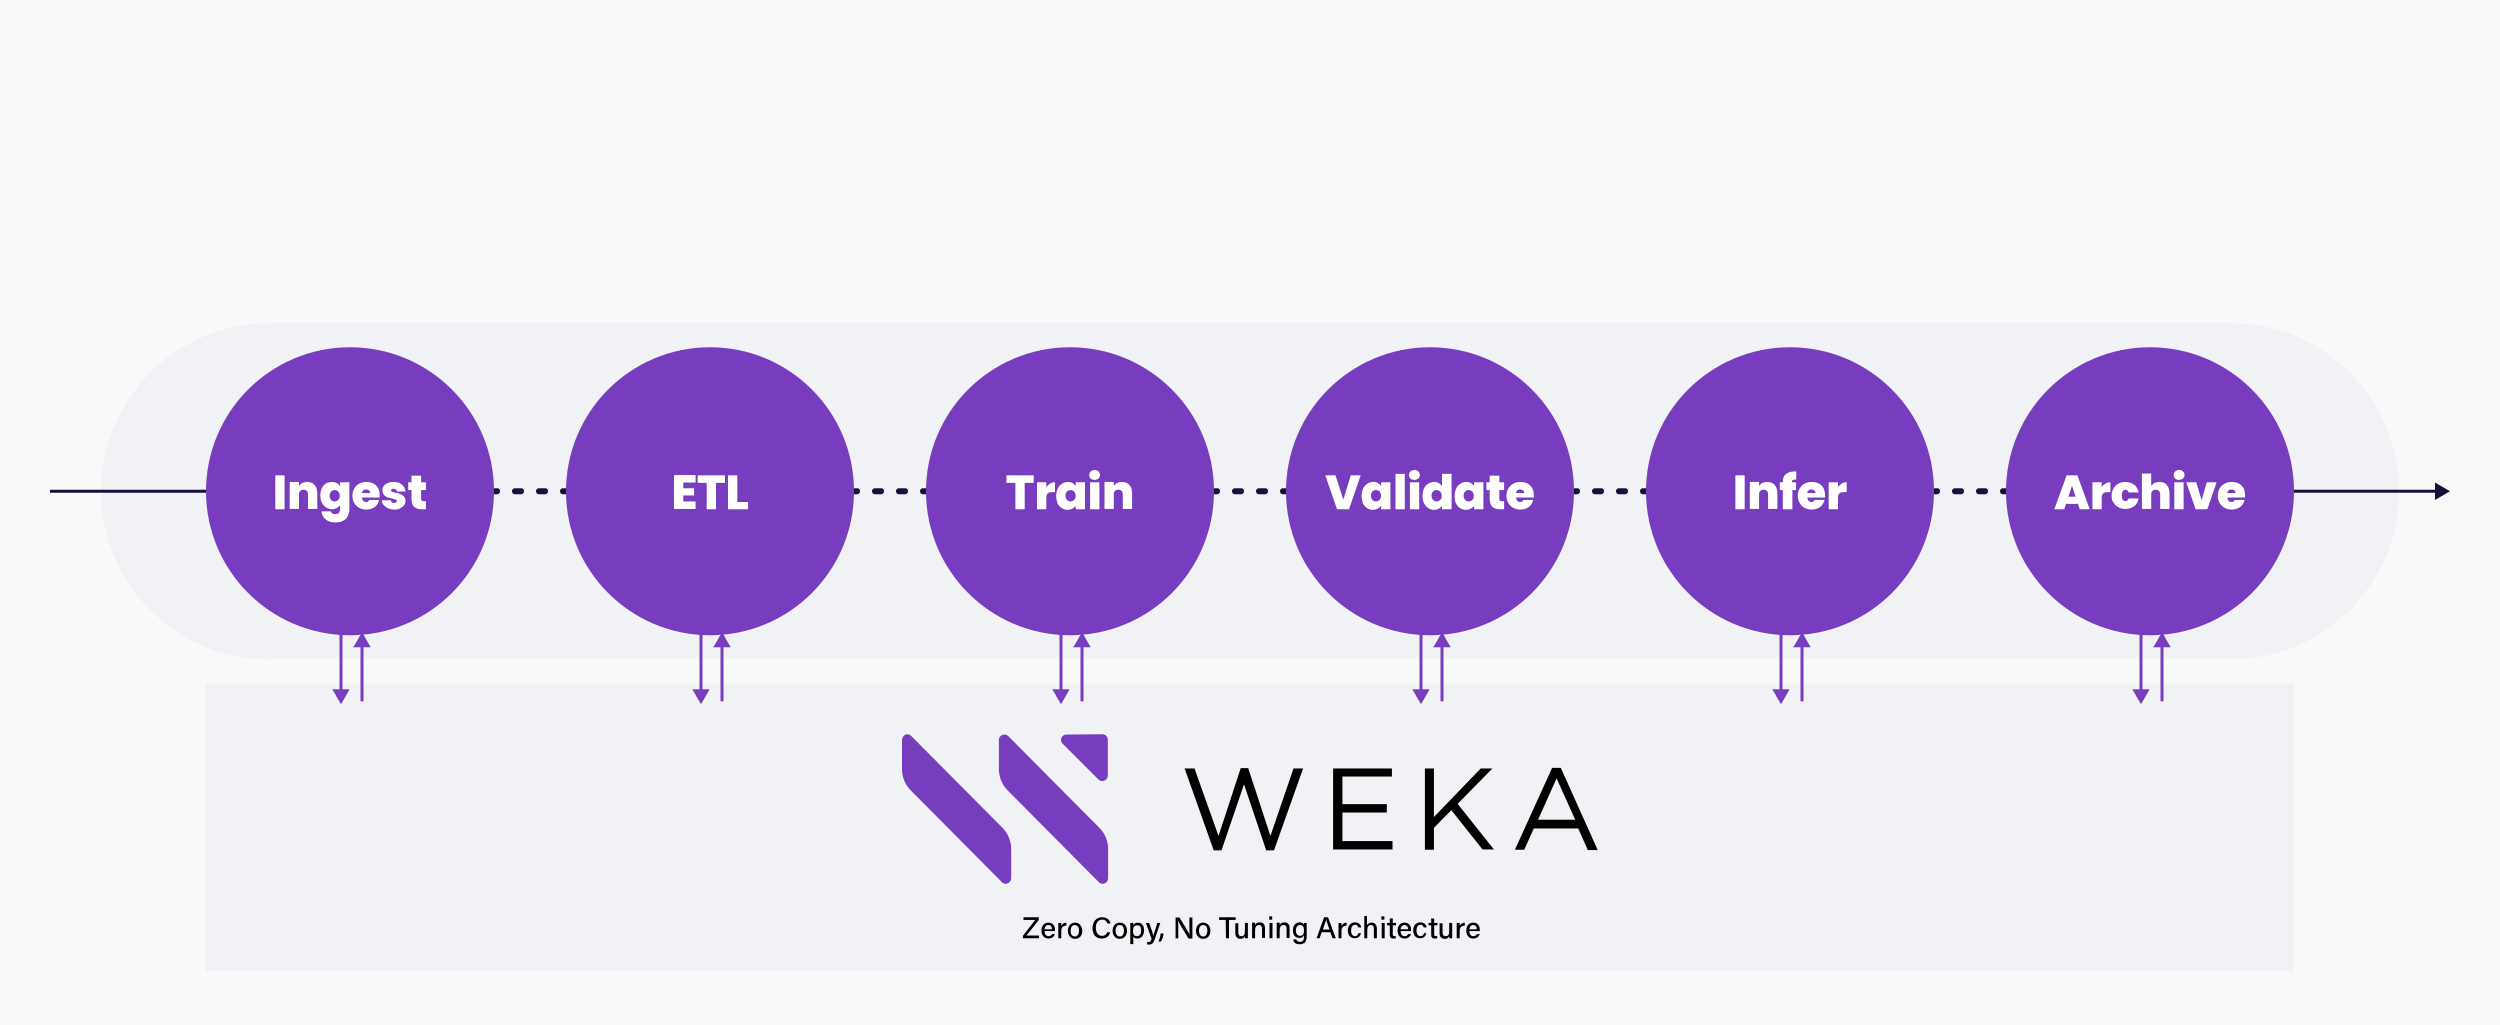
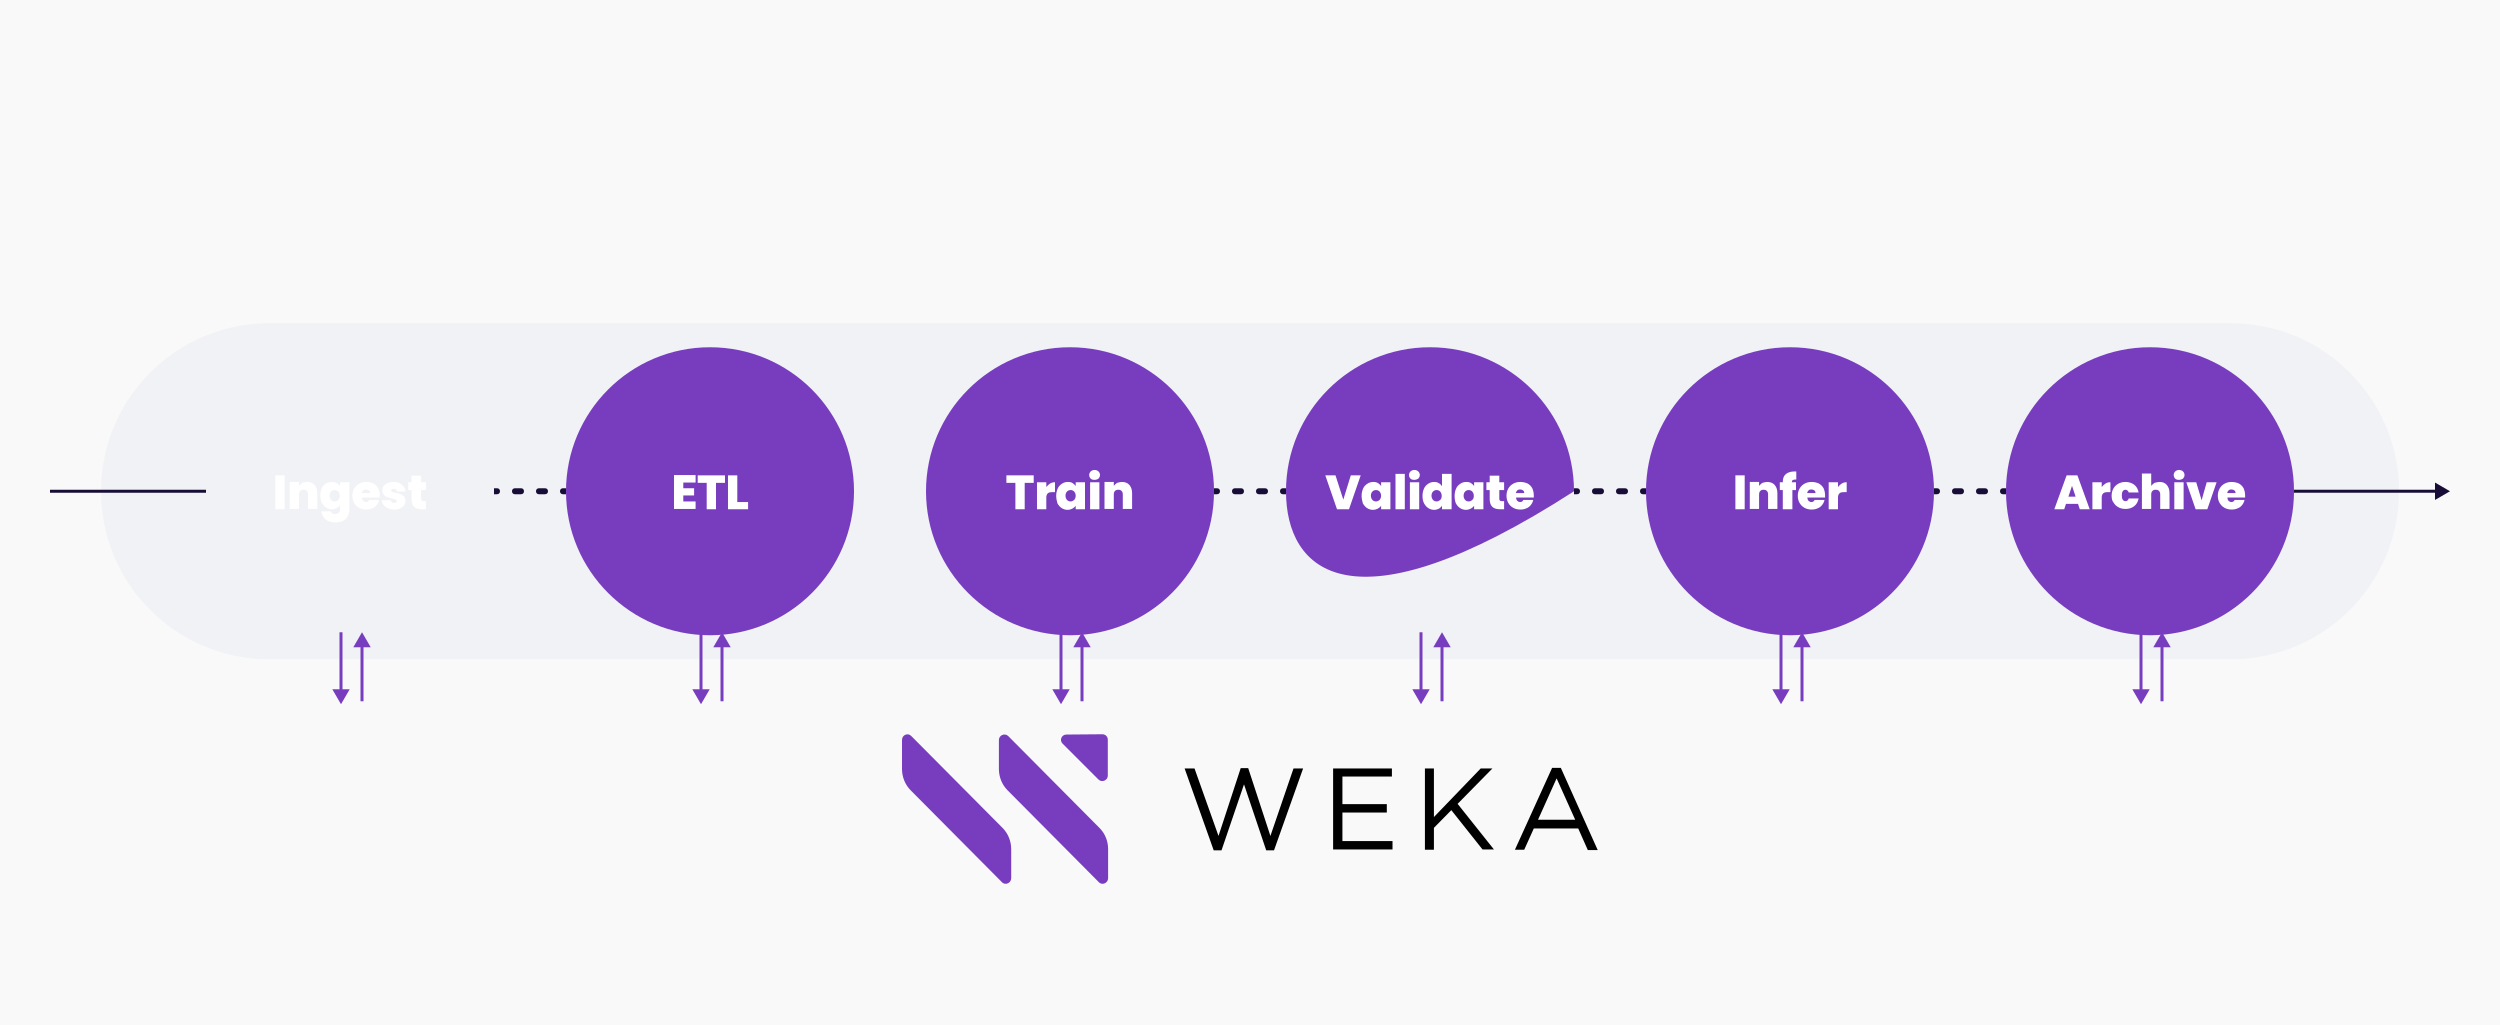
<svg xmlns="http://www.w3.org/2000/svg" width="2000" height="820" viewBox="0 0 2000 820" fill="none">
  <rect width="2000" height="820" fill="#F9F9FA" />
  <path d="M1784.8 527.4H215.205C141.045 527.4 80.805 467.16 80.805 393C80.805 318.84 141.045 258.6 215.205 258.6H1784.8C1858.96 258.6 1919.2 318.84 1919.2 393C1919.2 467.16 1858.96 527.4 1784.8 527.4Z" fill="#F0F2F5" />
  <path d="M164.8 391.8H40V394.2H164.8V391.8Z" fill="#180D36" />
  <path d="M397.595 394.2C398.315 394.2 398.795 393.72 398.795 393C398.795 392.28 398.315 391.8 397.595 391.8V394.2ZM411.995 391.8C411.275 391.8 410.795 392.28 410.795 393C410.795 393.72 411.275 394.2 411.995 394.2V391.8ZM416.795 394.2C417.515 394.2 417.995 393.72 417.995 393C417.995 392.28 417.515 391.8 416.795 391.8V394.2ZM431.195 391.8C430.475 391.8 429.995 392.28 429.995 393C429.995 393.72 430.475 394.2 431.195 394.2V391.8ZM435.995 394.2C436.715 394.2 437.195 393.72 437.195 393C437.195 392.28 436.715 391.8 435.995 391.8V394.2ZM450.395 391.8C449.675 391.8 449.195 392.28 449.195 393C449.195 393.72 449.675 394.2 450.395 394.2V391.8ZM395.195 394.2H397.595V391.8H395.195V394.2ZM411.995 394.2H416.795V391.8H411.995V394.2ZM431.195 394.2H435.995V391.8H431.195V394.2ZM450.395 394.2H452.795V391.8H450.395V394.2ZM397.595 395.4C399.035 395.4 399.995 394.44 399.995 393C399.995 391.56 399.035 390.6 397.595 390.6V395.4ZM411.995 390.6C410.555 390.6 409.595 391.56 409.595 393C409.595 394.44 410.555 395.4 411.995 395.4V390.6ZM416.795 395.4C418.235 395.4 419.195 394.44 419.195 393C419.195 391.56 418.235 390.6 416.795 390.6V395.4ZM431.195 390.6C429.755 390.6 428.795 391.56 428.795 393C428.795 394.44 429.755 395.4 431.195 395.4V390.6ZM435.995 395.4C437.435 395.4 438.395 394.44 438.395 393C438.395 391.56 437.435 390.6 435.995 390.6V395.4ZM450.395 390.6C448.955 390.6 447.995 391.56 447.995 393C447.995 394.44 448.955 395.4 450.395 395.4V390.6ZM395.195 395.4H397.595V390.6H395.195V395.4ZM411.995 395.4H416.795V390.6H411.995V395.4ZM431.195 395.4H435.995V390.6H431.195V395.4ZM450.395 395.4H452.795V390.6H450.395V395.4Z" fill="#180D36" />
-   <path d="M685.595 394.2C686.315 394.2 686.795 393.72 686.795 393C686.795 392.28 686.315 391.8 685.595 391.8V394.2ZM699.995 391.8C699.275 391.8 698.795 392.28 698.795 393C698.795 393.72 699.275 394.2 699.995 394.2V391.8ZM704.795 394.2C705.515 394.2 705.995 393.72 705.995 393C705.995 392.28 705.515 391.8 704.795 391.8V394.2ZM719.195 391.8C718.475 391.8 717.995 392.28 717.995 393C717.995 393.72 718.475 394.2 719.195 394.2V391.8ZM723.995 394.2C724.715 394.2 725.195 393.72 725.195 393C725.195 392.28 724.715 391.8 723.995 391.8V394.2ZM738.395 391.8C737.675 391.8 737.195 392.28 737.195 393C737.195 393.72 737.675 394.2 738.395 394.2V391.8ZM683.195 394.2H685.595V391.8H683.195V394.2ZM699.995 394.2H704.795V391.8H699.995V394.2ZM719.195 394.2H723.995V391.8H719.195V394.2ZM738.395 394.2H740.795V391.8H738.395V394.2ZM685.595 395.4C687.035 395.4 687.995 394.44 687.995 393C687.995 391.56 687.035 390.6 685.595 390.6V395.4ZM699.995 390.6C698.555 390.6 697.595 391.56 697.595 393C697.595 394.44 698.555 395.4 699.995 395.4V390.6ZM704.795 395.4C706.235 395.4 707.195 394.44 707.195 393C707.195 391.56 706.235 390.6 704.795 390.6V395.4ZM719.195 390.6C717.755 390.6 716.795 391.56 716.795 393C716.795 394.44 717.755 395.4 719.195 395.4V390.6ZM723.995 395.4C725.435 395.4 726.395 394.44 726.395 393C726.395 391.56 725.435 390.6 723.995 390.6V395.4ZM738.395 390.6C736.955 390.6 735.995 391.56 735.995 393C735.995 394.44 736.955 395.4 738.395 395.4V390.6ZM683.195 395.4H685.595V390.6H683.195V395.4ZM699.995 395.4H704.795V390.6H699.995V395.4ZM719.195 395.4H723.995V390.6H719.195V395.4ZM738.395 395.4H740.795V390.6H738.395V395.4Z" fill="#180D36" />
  <path d="M973.595 394.2C974.315 394.2 974.795 393.72 974.795 393C974.795 392.28 974.315 391.8 973.595 391.8V394.2ZM987.995 391.8C987.275 391.8 986.795 392.28 986.795 393C986.795 393.72 987.275 394.2 987.995 394.2V391.8ZM992.795 394.2C993.515 394.2 993.995 393.72 993.995 393C993.995 392.28 993.515 391.8 992.795 391.8V394.2ZM1007.2 391.8C1006.48 391.8 1006 392.28 1006 393C1006 393.72 1006.48 394.2 1007.2 394.2V391.8ZM1012 394.2C1012.72 394.2 1013.2 393.72 1013.2 393C1013.2 392.28 1012.72 391.8 1012 391.8V394.2ZM1026.4 391.8C1025.68 391.8 1025.2 392.28 1025.2 393C1025.2 393.72 1025.68 394.2 1026.4 394.2V391.8ZM971.195 394.2H973.595V391.8H971.195V394.2ZM987.995 394.2H992.795V391.8H987.995V394.2ZM1007.2 394.2H1012V391.8H1007.2V394.2ZM1026.4 394.2H1028.8V391.8H1026.4V394.2ZM973.595 395.4C975.035 395.4 975.995 394.44 975.995 393C975.995 391.56 975.035 390.6 973.595 390.6V395.4ZM987.995 390.6C986.555 390.6 985.595 391.56 985.595 393C985.595 394.44 986.555 395.4 987.995 395.4V390.6ZM992.795 395.4C994.235 395.4 995.195 394.44 995.195 393C995.195 391.56 994.235 390.6 992.795 390.6V395.4ZM1007.2 390.6C1005.76 390.6 1004.8 391.56 1004.8 393C1004.8 394.44 1005.76 395.4 1007.2 395.4V390.6ZM1012 395.4C1013.44 395.4 1014.4 394.44 1014.4 393C1014.4 391.56 1013.44 390.6 1012 390.6V395.4ZM1026.4 390.6C1024.96 390.6 1024 391.56 1024 393C1024 394.44 1024.96 395.4 1026.4 395.4V390.6ZM971.195 395.4H973.595V390.6H971.195V395.4ZM987.995 395.4H992.795V390.6H987.995V395.4ZM1007.2 395.4H1012V390.6H1007.2V395.4ZM1026.4 395.4H1028.8V390.6H1026.4V395.4Z" fill="#180D36" />
  <path d="M1261.6 394.2C1262.32 394.2 1262.8 393.72 1262.8 393C1262.8 392.28 1262.32 391.8 1261.6 391.8V394.2ZM1276 391.8C1275.28 391.8 1274.8 392.28 1274.8 393C1274.8 393.72 1275.28 394.2 1276 394.2V391.8ZM1280.8 394.2C1281.52 394.2 1282 393.72 1282 393C1282 392.28 1281.52 391.8 1280.8 391.8V394.2ZM1295.2 391.8C1294.48 391.8 1294 392.28 1294 393C1294 393.72 1294.48 394.2 1295.2 394.2V391.8ZM1300 394.2C1300.72 394.2 1301.2 393.72 1301.2 393C1301.2 392.28 1300.72 391.8 1300 391.8V394.2ZM1314.4 391.8C1313.68 391.8 1313.2 392.28 1313.2 393C1313.2 393.72 1313.68 394.2 1314.4 394.2V391.8ZM1259.2 394.2H1261.6V391.8H1259.2V394.2ZM1276 394.2H1280.8V391.8H1276V394.2ZM1295.2 394.2H1300V391.8H1295.2V394.2ZM1314.4 394.2H1316.8V391.8H1314.4V394.2ZM1261.6 395.4C1263.04 395.4 1264 394.44 1264 393C1264 391.56 1263.04 390.6 1261.6 390.6V395.4ZM1276 390.6C1274.56 390.6 1273.6 391.56 1273.6 393C1273.6 394.44 1274.56 395.4 1276 395.4V390.6ZM1280.8 395.4C1282.24 395.4 1283.2 394.44 1283.2 393C1283.2 391.56 1282.24 390.6 1280.8 390.6V395.4ZM1295.2 390.6C1293.76 390.6 1292.8 391.56 1292.8 393C1292.8 394.44 1293.76 395.4 1295.2 395.4V390.6ZM1300 395.4C1301.44 395.4 1302.4 394.44 1302.4 393C1302.4 391.56 1301.44 390.6 1300 390.6V395.4ZM1314.4 390.6C1312.96 390.6 1312 391.56 1312 393C1312 394.44 1312.96 395.4 1314.4 395.4V390.6ZM1259.2 395.4H1261.6V390.6H1259.2V395.4ZM1276 395.4H1280.8V390.6H1276V395.4ZM1295.2 395.4H1300V390.6H1295.2V395.4ZM1314.4 395.4H1316.8V390.6H1314.4V395.4Z" fill="#180D36" />
  <path d="M1549.6 394.2C1550.32 394.2 1550.8 393.72 1550.8 393C1550.8 392.28 1550.32 391.8 1549.6 391.8V394.2ZM1564 391.8C1563.28 391.8 1562.8 392.28 1562.8 393C1562.8 393.72 1563.28 394.2 1564 394.2V391.8ZM1568.8 394.2C1569.52 394.2 1570 393.72 1570 393C1570 392.28 1569.52 391.8 1568.8 391.8V394.2ZM1583.2 391.8C1582.48 391.8 1582 392.28 1582 393C1582 393.72 1582.48 394.2 1583.2 394.2V391.8ZM1588 394.2C1588.72 394.2 1589.2 393.72 1589.2 393C1589.2 392.28 1588.72 391.8 1588 391.8V394.2ZM1602.4 391.8C1601.68 391.8 1601.2 392.28 1601.2 393C1601.2 393.72 1601.68 394.2 1602.4 394.2V391.8ZM1547.2 394.2H1549.6V391.8H1547.2V394.2ZM1564 394.2H1568.8V391.8H1564V394.2ZM1583.2 394.2H1588V391.8H1583.2V394.2ZM1602.4 394.2H1604.8V391.8H1602.4V394.2ZM1549.6 395.4C1551.04 395.4 1552 394.44 1552 393C1552 391.56 1551.04 390.6 1549.6 390.6V395.4ZM1564 390.6C1562.56 390.6 1561.6 391.56 1561.6 393C1561.6 394.44 1562.56 395.4 1564 395.4V390.6ZM1568.8 395.4C1570.24 395.4 1571.2 394.44 1571.2 393C1571.2 391.56 1570.24 390.6 1568.8 390.6V395.4ZM1583.2 390.6C1581.76 390.6 1580.8 391.56 1580.8 393C1580.8 394.44 1581.76 395.4 1583.2 395.4V390.6ZM1588 395.4C1589.44 395.4 1590.4 394.44 1590.4 393C1590.4 391.56 1589.44 390.6 1588 390.6V395.4ZM1602.4 390.6C1600.96 390.6 1600 391.56 1600 393C1600 394.44 1600.96 395.4 1602.4 395.4V390.6ZM1547.2 395.4H1549.6V390.6H1547.2V395.4ZM1564 395.4H1568.8V390.6H1564V395.4ZM1583.2 395.4H1588V390.6H1583.2V395.4ZM1602.4 395.4H1604.8V390.6H1602.4V395.4Z" fill="#180D36" />
  <path d="M1960 393L1948 386.04V399.96L1960 393ZM1835.2 394.2H1949.2V391.8H1835.2V394.2Z" fill="#180D36" />
-   <path d="M280.005 277.8C343.605 277.8 395.205 329.4 395.205 393C395.205 456.6 343.605 508.2 280.005 508.2C216.405 508.2 164.805 456.6 164.805 393C164.805 329.4 216.405 277.8 280.005 277.8Z" fill="#773DBE" />
  <path d="M227.682 380.28V407.4H220.242V380.28H227.682ZM245.682 385.56C248.082 385.56 250.242 386.28 251.682 387.96C253.122 389.64 253.842 391.8 253.842 394.68V407.16H246.402V395.64C246.402 394.44 246.162 393.48 245.442 392.76C244.722 392.04 244.002 391.8 242.802 391.8C241.602 391.8 240.882 392.04 240.162 392.76C239.442 393.48 239.202 394.44 239.202 395.64V407.16H231.762V385.56H239.202V388.68C239.922 387.72 240.882 387 241.842 386.28C243.042 386.04 244.242 385.56 245.682 385.56ZM265.602 385.56C267.042 385.56 268.242 385.8 269.442 386.52C270.642 387 271.362 387.96 272.082 388.92V385.8H279.522V407.16C279.522 409.08 279.042 411 278.322 412.68C277.602 414.36 276.402 415.56 274.722 416.52C273.042 417.48 271.122 417.96 268.482 417.96C265.122 417.96 262.482 417.24 260.562 415.56C258.642 413.88 257.442 411.96 257.202 409.08H264.642C264.882 409.8 265.122 410.28 265.842 410.76C266.562 411.24 267.282 411.24 268.242 411.24C270.882 411.24 272.082 409.8 272.082 406.92V404.04C271.602 405 270.642 405.72 269.442 406.44C268.482 406.92 267.042 407.4 265.602 407.4C263.922 407.4 262.242 406.92 260.802 405.96C259.362 405 258.402 403.8 257.442 402.12C256.722 400.44 256.242 398.52 256.242 396.36C256.242 394.2 256.722 392.28 257.442 390.6C258.162 388.92 259.362 387.72 260.802 386.76C262.242 386.04 263.682 385.56 265.602 385.56ZM271.842 396.6C271.842 395.16 271.362 394.2 270.642 393.24C269.922 392.52 268.962 392.04 267.762 392.04C266.562 392.04 265.602 392.52 264.882 393.24C264.162 393.96 263.682 395.16 263.682 396.6C263.682 398.04 264.162 399 264.882 399.96C265.602 400.68 266.562 401.16 267.762 401.16C268.962 401.16 269.682 400.68 270.642 399.96C271.362 399 271.842 398.04 271.842 396.6ZM303.762 396.36C303.762 396.84 303.762 397.56 303.762 398.04H289.602C289.602 399.24 290.082 400.2 290.562 400.68C291.042 401.16 292.002 401.64 292.722 401.64C293.922 401.64 294.882 401.16 295.362 399.96H303.282C303.042 401.4 302.322 402.84 301.362 404.04C300.402 405.24 299.202 406.2 297.762 406.68C296.322 407.4 294.642 407.64 292.962 407.64C290.802 407.64 288.882 407.16 287.202 406.2C285.522 405.24 284.322 404.04 283.362 402.36C282.402 400.68 281.922 398.76 281.922 396.6C281.922 394.44 282.402 392.52 283.362 390.84C284.322 389.16 285.522 387.96 287.202 387C288.882 386.04 290.802 385.56 292.962 385.56C295.122 385.56 297.042 386.04 298.722 386.76C300.402 387.72 301.602 388.92 302.562 390.6C303.282 392.28 303.762 394.2 303.762 396.36ZM296.082 394.44C296.082 393.48 295.842 392.76 295.122 392.28C294.402 391.8 293.682 391.56 292.722 391.56C291.762 391.56 291.042 391.8 290.562 392.28C290.082 392.76 289.602 393.48 289.362 394.44H296.082ZM315.762 407.64C313.842 407.64 312.162 407.4 310.482 406.68C309.042 405.96 307.842 405 306.882 404.04C305.922 402.84 305.442 401.64 305.442 400.2H312.642C312.642 400.92 313.122 401.4 313.602 401.88C314.082 402.36 314.802 402.36 315.522 402.36C316.242 402.36 316.722 402.12 316.962 401.88C317.202 401.64 317.442 401.4 317.442 400.92C317.442 400.44 317.202 399.96 316.482 399.72C316.002 399.48 314.802 399.24 313.602 398.76C312.162 398.52 310.722 398.04 309.762 397.8C308.802 397.32 307.842 396.84 307.122 395.88C306.402 394.92 305.922 393.72 305.922 392.28C305.922 391.08 306.162 389.88 306.882 388.92C307.602 387.96 308.562 387 310.002 386.52C311.442 385.8 312.882 385.56 314.802 385.56C317.682 385.56 319.842 386.28 321.522 387.72C323.202 389.16 324.162 390.84 324.402 393.24H317.682C317.442 392.52 317.202 392.04 316.722 391.56C316.242 391.08 315.522 391.08 314.802 391.08C314.082 391.08 313.602 391.08 313.362 391.32C313.122 391.56 312.882 391.8 312.882 392.28C312.882 392.76 313.122 393.24 313.842 393.48C314.322 393.72 315.282 393.96 316.722 394.2C318.402 394.44 319.602 394.92 320.562 395.4C321.522 395.88 322.482 396.36 323.202 397.32C323.922 398.28 324.402 399.48 324.402 400.92C324.402 402.12 323.922 403.32 323.202 404.28C322.482 405.24 321.522 405.96 320.082 406.68C319.122 407.4 317.442 407.64 315.762 407.64ZM340.722 400.92V407.4H337.362C331.842 407.4 329.202 404.76 329.202 399.24V392.04H326.562V385.8H329.202V380.52H336.882V385.8H340.722V392.04H336.882V399.24C336.882 399.72 337.122 400.2 337.362 400.44C337.602 400.68 338.082 400.92 338.802 400.92H340.722Z" fill="white" />
  <path d="M568.005 277.8C631.605 277.8 683.205 329.4 683.205 393C683.205 456.6 631.605 508.2 568.005 508.2C504.405 508.2 452.805 456.6 452.805 393C452.805 329.4 504.405 277.8 568.005 277.8Z" fill="#773DBE" />
  <path d="M546.635 386.28V390.6H555.275V396.36H546.635V401.16H556.475V407.16H539.195V380.04H556.475V386.04H546.635V386.28ZM579.995 380.28V386.28H572.795V407.4H565.355V386.28H558.155V380.28H579.995ZM590.075 401.64H598.475V407.4H582.395V380.28H589.835V401.64H590.075Z" fill="white" />
  <path d="M856.005 277.8C919.605 277.8 971.205 329.4 971.205 393C971.205 456.6 919.605 508.2 856.005 508.2C792.405 508.2 740.805 456.6 740.805 393C740.805 329.4 792.405 277.8 856.005 277.8Z" fill="#773DBE" />
  <path d="M826.957 380.28V386.28H819.757V407.4H812.317V386.28H805.117V380.28H826.957ZM837.037 389.64C837.997 388.44 838.957 387.48 840.157 386.76C841.357 386.04 842.557 385.8 843.997 385.8V393.72H841.837C840.157 393.72 838.957 393.96 838.237 394.68C837.517 395.4 837.037 396.36 837.037 398.04V407.4H829.597V385.8H837.037V389.64ZM844.957 396.6C844.957 394.44 845.437 392.52 846.157 390.84C846.877 389.16 848.077 387.96 849.517 387C850.957 386.04 852.397 385.56 854.317 385.56C855.757 385.56 857.197 385.8 858.157 386.52C859.117 387.24 860.077 387.96 860.557 388.92V385.8H867.997V407.4H860.557V404.52C860.077 405.48 859.117 406.2 857.917 406.92C856.957 407.4 855.517 407.88 854.077 407.88C852.397 407.88 850.717 407.4 849.277 406.44C847.837 405.48 846.877 404.28 845.917 402.6C845.437 400.68 844.957 398.76 844.957 396.6ZM860.557 396.6C860.557 395.16 860.077 394.2 859.357 393.24C858.637 392.52 857.677 392.04 856.477 392.04C855.277 392.04 854.317 392.52 853.597 393.24C852.877 393.96 852.397 395.16 852.397 396.6C852.397 398.04 852.877 399 853.597 399.96C854.317 400.68 855.277 401.16 856.477 401.16C857.677 401.16 858.397 400.68 859.357 399.96C860.077 399 860.557 398.04 860.557 396.6ZM875.677 383.88C874.237 383.88 873.277 383.64 872.557 382.92C871.837 382.2 871.357 381.24 871.357 380.04C871.357 378.84 871.837 377.88 872.557 377.16C873.277 376.44 874.477 375.96 875.677 375.96C876.877 375.96 878.077 376.44 878.797 377.16C879.517 377.88 879.997 378.84 879.997 380.04C879.997 381.24 879.517 381.96 878.797 382.92C878.077 383.4 877.117 383.88 875.677 383.88ZM879.517 385.8V407.4H872.077V385.8H879.517ZM897.517 385.56C899.917 385.56 902.077 386.28 903.517 387.96C904.957 389.64 905.677 391.8 905.677 394.68V407.16H898.237V395.64C898.237 394.44 897.997 393.48 897.277 392.76C896.557 392.04 895.837 391.8 894.637 391.8C893.437 391.8 892.717 392.04 891.997 392.76C891.277 393.48 891.037 394.44 891.037 395.64V407.16H883.597V385.56H891.037V388.68C891.757 387.72 892.717 387 893.677 386.28C894.637 386.04 896.077 385.56 897.517 385.56Z" fill="white" />
-   <path d="M1144 277.8C1207.6 277.8 1259.2 329.4 1259.2 393C1259.2 456.6 1207.6 508.2 1144 508.2C1080.4 508.2 1028.8 456.6 1028.8 393C1028.8 329.4 1080.4 277.8 1144 277.8Z" fill="#773DBE" />
+   <path d="M1144 277.8C1207.6 277.8 1259.2 329.4 1259.2 393C1080.4 508.2 1028.8 456.6 1028.8 393C1028.8 329.4 1080.4 277.8 1144 277.8Z" fill="#773DBE" />
  <path d="M1088.56 380.28L1079.2 407.4H1069.6L1060.24 380.28H1068.4L1074.64 399.72L1080.64 380.28H1088.56ZM1089.28 396.6C1089.28 394.44 1089.76 392.52 1090.48 390.84C1091.2 389.16 1092.4 387.96 1093.84 387C1095.28 386.04 1096.72 385.56 1098.64 385.56C1100.08 385.56 1101.52 385.8 1102.48 386.52C1103.44 387.24 1104.4 387.96 1104.88 388.92V385.8H1112.32V407.4H1104.88V404.52C1104.4 405.48 1103.44 406.2 1102.24 406.92C1101.28 407.4 1099.84 407.88 1098.4 407.88C1096.72 407.88 1095.04 407.4 1093.6 406.44C1092.16 405.48 1091.2 404.28 1090.24 402.6C1089.76 400.68 1089.28 398.76 1089.28 396.6ZM1104.88 396.6C1104.88 395.16 1104.4 394.2 1103.68 393.24C1102.96 392.52 1102 392.04 1100.8 392.04C1099.6 392.04 1098.64 392.52 1097.92 393.24C1097.2 393.96 1096.72 395.16 1096.72 396.6C1096.72 398.04 1097.2 399 1097.92 399.96C1098.64 400.68 1099.6 401.16 1100.8 401.16C1102 401.16 1102.72 400.68 1103.68 399.96C1104.4 399 1104.88 398.04 1104.88 396.6ZM1123.84 379.08V407.4H1116.4V379.08H1123.84ZM1131.52 383.88C1130.08 383.88 1129.12 383.64 1128.4 382.92C1127.68 382.2 1127.2 381.24 1127.2 380.04C1127.2 378.84 1127.68 377.88 1128.4 377.16C1129.12 376.44 1130.32 375.96 1131.52 375.96C1132.72 375.96 1133.92 376.44 1134.64 377.16C1135.36 377.88 1135.84 378.84 1135.84 380.04C1135.84 381.24 1135.36 381.96 1134.64 382.92C1133.92 383.4 1132.72 383.88 1131.52 383.88ZM1135.36 385.8V407.4H1127.92V385.8H1135.36ZM1138 396.6C1138 394.44 1138.48 392.52 1139.2 390.84C1139.92 389.16 1141.12 387.96 1142.56 387C1144 386.04 1145.44 385.56 1147.36 385.56C1148.8 385.56 1150 385.8 1150.96 386.52C1152.16 387 1152.88 387.96 1153.6 388.92V379.08H1161.28V407.4H1153.6V404.52C1153.12 405.48 1152.16 406.2 1151.2 406.92C1150.24 407.4 1148.8 407.88 1147.36 407.88C1145.68 407.88 1144 407.4 1142.56 406.44C1141.12 405.48 1140.16 404.28 1139.2 402.6C1138.24 400.68 1138 398.76 1138 396.6ZM1153.36 396.6C1153.36 395.16 1152.88 394.2 1152.16 393.24C1151.44 392.52 1150.48 392.04 1149.28 392.04C1148.08 392.04 1147.12 392.52 1146.4 393.24C1145.68 393.96 1145.2 395.16 1145.2 396.6C1145.2 398.04 1145.68 399 1146.4 399.96C1147.12 400.68 1148.08 401.16 1149.28 401.16C1150.48 401.16 1151.2 400.68 1152.16 399.96C1153.12 399 1153.36 398.04 1153.36 396.6ZM1163.68 396.6C1163.68 394.44 1164.16 392.52 1164.88 390.84C1165.6 389.16 1166.8 387.96 1168.24 387C1169.68 386.04 1171.12 385.56 1173.04 385.56C1174.48 385.56 1175.92 385.8 1176.88 386.52C1177.84 387.24 1178.8 387.96 1179.28 388.92V385.8H1186.72V407.4H1179.28V404.52C1178.8 405.48 1177.84 406.2 1176.64 406.92C1175.68 407.4 1174.24 407.88 1172.8 407.88C1171.12 407.88 1169.44 407.4 1168 406.44C1166.56 405.48 1165.6 404.28 1164.64 402.6C1163.92 400.68 1163.68 398.76 1163.68 396.6ZM1179.04 396.6C1179.04 395.16 1178.56 394.2 1177.84 393.24C1177.12 392.52 1176.16 392.04 1174.96 392.04C1173.76 392.04 1172.8 392.52 1172.08 393.24C1171.36 393.96 1170.88 395.16 1170.88 396.6C1170.88 398.04 1171.36 399 1172.08 399.96C1172.8 400.68 1173.76 401.16 1174.96 401.16C1176.16 401.16 1176.88 400.68 1177.84 399.96C1178.8 399 1179.04 398.04 1179.04 396.6ZM1203.28 400.92V407.4H1199.92C1194.4 407.4 1191.76 404.76 1191.76 399.24V392.04H1189.12V385.8H1191.76V380.52H1199.44V385.8H1203.28V392.04H1199.44V399.24C1199.44 399.72 1199.68 400.2 1199.92 400.44C1200.16 400.68 1200.64 400.92 1201.36 400.92H1203.28ZM1227.04 396.36C1227.04 396.84 1227.04 397.56 1227.04 398.04H1212.88C1212.88 399.24 1213.36 400.2 1213.84 400.68C1214.32 401.16 1215.28 401.64 1216 401.64C1217.2 401.64 1218.16 401.16 1218.64 399.96H1226.56C1226.32 401.4 1225.6 402.84 1224.64 404.04C1223.68 405.24 1222.48 406.2 1221.04 406.68C1219.6 407.4 1217.92 407.64 1216.24 407.64C1214.08 407.64 1212.16 407.16 1210.48 406.2C1208.8 405.24 1207.6 404.04 1206.64 402.36C1205.68 400.68 1205.2 398.76 1205.2 396.6C1205.2 394.44 1205.68 392.52 1206.64 390.84C1207.6 389.16 1208.8 387.96 1210.48 387C1212.16 386.04 1214.08 385.56 1216.24 385.56C1218.4 385.56 1220.32 386.04 1222 386.76C1223.68 387.72 1224.88 388.92 1225.84 390.6C1226.56 392.28 1227.04 394.2 1227.04 396.36ZM1219.36 394.44C1219.36 393.48 1219.12 392.76 1218.4 392.28C1217.68 391.8 1216.96 391.56 1216 391.56C1215.04 391.56 1214.32 391.8 1213.84 392.28C1213.36 392.76 1212.88 393.48 1212.64 394.44H1219.36Z" fill="white" />
  <path d="M1432 277.8C1495.6 277.8 1547.2 329.4 1547.2 393C1547.2 456.6 1495.6 508.2 1432 508.2C1368.4 508.2 1316.8 456.6 1316.8 393C1316.8 329.4 1368.4 277.8 1432 277.8Z" fill="#773DBE" />
  <path d="M1395.75 380.28V407.4H1388.31V380.28H1395.75ZM1413.75 385.56C1416.15 385.56 1418.31 386.28 1419.75 387.96C1421.19 389.64 1421.91 391.8 1421.91 394.68V407.16H1414.47V395.64C1414.47 394.44 1414.23 393.48 1413.51 392.76C1412.79 392.04 1412.07 391.8 1410.87 391.8C1409.67 391.8 1408.95 392.04 1408.23 392.76C1407.51 393.48 1407.27 394.44 1407.27 395.64V407.16H1399.83V385.56H1407.27V388.68C1407.99 387.72 1408.95 387 1409.91 386.28C1411.11 386.04 1412.31 385.56 1413.75 385.56ZM1437.27 392.04H1433.91V407.4H1426.23V392.04H1423.83V385.8H1426.23V385.56C1426.23 382.68 1426.95 380.76 1428.63 379.32C1430.31 377.88 1432.71 377.16 1435.59 377.16C1436.31 377.16 1436.79 377.16 1437.03 377.16V383.64C1436.79 383.64 1436.55 383.64 1436.07 383.64C1435.35 383.64 1434.63 383.88 1434.15 384.12C1433.67 384.36 1433.43 385.08 1433.43 385.8H1436.79V392.04H1437.27ZM1460.07 396.36C1460.07 396.84 1460.07 397.56 1460.07 398.04H1445.91C1445.91 399.24 1446.39 400.2 1446.87 400.68C1447.35 401.16 1448.31 401.64 1449.03 401.64C1450.23 401.64 1451.19 401.16 1451.67 399.96H1459.59C1459.35 401.4 1458.63 402.84 1457.67 404.04C1456.71 405.24 1455.51 406.2 1454.07 406.68C1452.63 407.4 1450.95 407.64 1449.27 407.64C1447.11 407.64 1445.19 407.16 1443.51 406.2C1441.83 405.24 1440.63 404.04 1439.67 402.36C1438.71 400.68 1438.23 398.76 1438.23 396.6C1438.23 394.44 1438.71 392.52 1439.67 390.84C1440.63 389.16 1441.83 387.96 1443.51 387C1445.19 386.04 1447.11 385.56 1449.27 385.56C1451.43 385.56 1453.35 386.04 1455.03 386.76C1456.71 387.72 1457.91 388.92 1458.87 390.6C1459.59 392.28 1460.07 394.2 1460.07 396.36ZM1452.39 394.44C1452.39 393.48 1452.15 392.76 1451.43 392.28C1450.71 391.8 1449.99 391.56 1449.03 391.56C1448.07 391.56 1447.35 391.8 1446.87 392.28C1446.39 392.76 1445.91 393.48 1445.67 394.44H1452.39ZM1470.39 389.64C1471.35 388.44 1472.31 387.48 1473.51 386.76C1474.71 386.04 1475.91 385.8 1477.35 385.8V393.72H1475.19C1473.51 393.72 1472.31 393.96 1471.59 394.68C1470.87 395.4 1470.39 396.36 1470.39 398.04V407.4H1462.95V385.8H1470.39V389.64Z" fill="white" />
  <path d="M1720 277.8C1783.6 277.8 1835.2 329.4 1835.2 393C1835.2 456.6 1783.6 508.2 1720 508.2C1656.4 508.2 1604.8 456.6 1604.8 393C1604.8 329.4 1656.4 277.8 1720 277.8Z" fill="#773DBE" />
  <path d="M1662.41 403.08H1652.81L1651.37 407.4H1643.45L1653.29 380.28H1661.93L1671.77 407.4H1663.85L1662.41 403.08ZM1660.49 397.32L1657.61 388.68L1654.73 397.32H1660.49ZM1681.37 389.64C1682.33 388.44 1683.29 387.48 1684.49 386.76C1685.69 386.04 1686.89 385.8 1688.33 385.8V393.72H1686.17C1684.49 393.72 1683.29 393.96 1682.57 394.68C1681.85 395.4 1681.37 396.36 1681.37 398.04V407.4H1673.93V385.8H1681.37V389.64ZM1689.29 396.6C1689.29 394.44 1689.77 392.52 1690.73 390.84C1691.69 389.16 1692.89 387.96 1694.57 387C1696.25 386.04 1698.17 385.56 1700.33 385.56C1702.97 385.56 1705.37 386.28 1707.29 387.72C1709.21 389.16 1710.41 391.32 1710.89 393.96H1702.97C1702.49 392.52 1701.53 391.8 1700.33 391.8C1699.37 391.8 1698.65 392.28 1698.17 393C1697.69 393.72 1697.45 394.92 1697.45 396.36C1697.45 397.8 1697.69 399 1698.17 399.72C1698.65 400.44 1699.37 400.92 1700.33 400.92C1701.77 400.92 1702.49 400.2 1702.97 398.76H1710.89C1710.41 401.4 1709.21 403.56 1707.29 405C1705.37 406.44 1703.21 407.16 1700.33 407.16C1698.17 407.16 1696.25 406.68 1694.57 405.72C1692.89 404.76 1691.69 403.56 1690.73 401.88C1689.77 400.92 1689.29 398.76 1689.29 396.6ZM1727.69 385.56C1730.09 385.56 1732.01 386.28 1733.45 387.96C1734.89 389.64 1735.61 391.8 1735.61 394.68V407.16H1728.17V395.64C1728.17 394.44 1727.93 393.48 1727.21 392.76C1726.49 392.04 1725.77 391.8 1724.57 391.8C1723.37 391.8 1722.65 392.04 1721.93 392.76C1721.21 393.48 1720.97 394.44 1720.97 395.64V407.16H1713.53V378.84H1720.97V388.68C1721.69 387.72 1722.65 387 1723.61 386.28C1724.81 386.04 1726.25 385.56 1727.69 385.56ZM1743.29 383.88C1741.85 383.88 1740.89 383.64 1740.17 382.92C1739.45 382.2 1738.97 381.24 1738.97 380.04C1738.97 378.84 1739.45 377.88 1740.17 377.16C1740.89 376.44 1742.09 375.96 1743.29 375.96C1744.49 375.96 1745.69 376.44 1746.41 377.16C1747.13 377.88 1747.61 378.84 1747.61 380.04C1747.61 381.24 1747.13 381.96 1746.41 382.92C1745.69 383.4 1744.49 383.88 1743.29 383.88ZM1746.89 385.8V407.4H1739.45V385.8H1746.89ZM1761.29 400.2L1765.37 385.8H1773.29L1765.85 407.4H1756.49L1749.05 385.8H1756.97L1761.29 400.2ZM1796.09 396.36C1796.09 396.84 1796.09 397.56 1796.09 398.04H1781.93C1781.93 399.24 1782.41 400.2 1782.89 400.68C1783.37 401.16 1784.33 401.64 1785.05 401.64C1786.25 401.64 1787.21 401.16 1787.69 399.96H1795.61C1795.37 401.4 1794.65 402.84 1793.69 404.04C1792.73 405.24 1791.53 406.2 1790.09 406.68C1788.65 407.4 1786.97 407.64 1785.29 407.64C1783.13 407.64 1781.21 407.16 1779.53 406.2C1777.85 405.24 1776.65 404.04 1775.69 402.36C1774.73 400.68 1774.25 398.76 1774.25 396.6C1774.25 394.44 1774.73 392.52 1775.69 390.84C1776.65 389.16 1777.85 387.96 1779.53 387C1781.21 386.04 1783.13 385.56 1785.29 385.56C1787.45 385.56 1789.37 386.04 1791.05 386.76C1792.73 387.72 1793.93 388.92 1794.89 390.6C1795.61 392.28 1796.09 394.2 1796.09 396.36ZM1788.41 394.44C1788.41 393.48 1788.17 392.76 1787.45 392.28C1786.73 391.8 1786.01 391.56 1785.05 391.56C1784.09 391.56 1783.37 391.8 1782.89 392.28C1782.41 392.76 1781.93 393.48 1781.69 394.44H1788.41Z" fill="white" />
-   <path d="M1835.2 546.6H164.805V777H1835.2V546.6Z" fill="#F0F2F5" />
  <path fill-rule="evenodd" clip-rule="evenodd" d="M853.122 587.639L881.922 587.399C884.322 587.399 886.242 589.319 886.242 591.719V620.519C886.242 624.359 881.442 626.279 878.802 623.639L850.002 594.839C847.362 592.199 849.282 587.639 853.122 587.639ZM721.602 591.959V615.239C721.602 621.479 724.002 627.719 728.562 632.279L801.522 705.719C804.162 708.599 808.962 706.439 808.962 702.599V679.319C808.962 673.079 806.562 666.839 802.002 662.279L729.042 588.839C726.402 585.959 721.602 587.879 721.602 591.959ZM799.122 615.239V591.959C799.122 588.119 803.922 586.199 806.562 588.839L879.522 662.279C884.082 666.839 886.482 672.839 886.482 679.319V702.599C886.482 706.439 881.682 708.599 879.042 705.719L806.082 632.279C801.522 627.719 799.122 621.479 799.122 615.239Z" fill="#773DBE" />
  <path fill-rule="evenodd" clip-rule="evenodd" d="M1248.65 614.28H1241.69L1211.93 679.8H1219.37L1227.05 662.76H1262.57L1270.25 680.04H1278.17L1248.65 614.28ZM1245.29 622.68L1260.17 655.8H1230.41L1245.29 622.68ZM955.607 614.76H947.688L970.967 680.28H977.207L995.207 627.48L1012.97 680.28H1019.21L1042.49 614.76H1034.81L1016.33 668.76L998.567 614.52H992.567L974.807 668.76L955.607 614.76ZM1113.53 614.76H1066.49V679.56H1114.01V672.84H1073.93V650.04H1109.45V643.32H1073.93V621.24H1113.53V614.76ZM1139.93 614.76H1147.13V653.64L1184.57 614.76H1193.93L1166.09 643.08L1195.13 679.56H1186.01L1161.05 648.12L1147.13 662.28V679.8H1139.93V614.76Z" fill="black" />
-   <path d="M818.312 750.6H831.033L831.273 748.44H821.193L831.033 735.96V733.8H818.793V735.96H828.153L818.312 748.68V750.6ZM843.993 744.84C843.993 744.6 843.993 744.12 843.993 743.88C843.993 741.24 842.793 738.12 838.713 738.12C834.873 738.12 833.193 741 833.193 744.6C833.193 747.72 834.873 750.84 838.713 750.84C842.073 750.84 843.513 748.68 843.993 747.24H841.593C841.353 748.2 840.633 748.92 838.713 748.92C836.793 748.92 835.593 747.24 835.593 744.84H843.993ZM835.593 743.4C835.833 741.48 836.793 740.04 838.713 740.04C840.633 740.04 841.593 741.48 841.593 743.4H835.593ZM846.633 750.6H849.033V744.84C849.033 741.72 850.713 740.52 853.113 740.52V738.12C850.953 738.12 849.753 739.32 849.033 740.76C849.033 739.56 849.033 738.6 849.033 738.36H846.633C846.633 739.08 846.633 740.04 846.633 741.72V750.6ZM860.073 738.12C856.473 738.12 854.313 741 854.313 744.6C854.313 748.2 856.473 751.08 860.073 751.08C863.913 751.08 865.833 748.2 865.833 744.6C865.593 740.76 863.433 738.12 860.073 738.12ZM859.833 740.04C861.993 740.04 863.193 741.72 863.193 744.6C863.193 747.24 861.993 749.16 859.833 749.16C857.673 749.16 856.473 747.24 856.473 744.6C856.713 741.72 857.673 740.04 859.833 740.04ZM885.753 745.8C885.273 747.24 884.073 748.68 881.673 748.68C878.073 748.68 876.633 745.32 876.633 742.2C876.633 738.84 878.073 735.72 881.673 735.72C884.313 735.72 885.273 737.16 885.993 738.84H888.393C887.913 735.96 885.753 733.8 881.673 733.8C876.633 733.8 873.993 737.88 873.993 742.44C873.993 747.24 876.393 750.84 881.433 750.84C885.273 750.84 887.433 748.68 888.153 745.8H885.753ZM895.833 738.12C892.233 738.12 890.073 741 890.073 744.6C890.073 748.2 892.233 751.08 895.833 751.08C899.673 751.08 901.593 748.2 901.593 744.6C901.593 740.76 899.433 738.12 895.833 738.12ZM895.833 740.04C897.993 740.04 899.193 741.72 899.193 744.6C899.193 747.24 897.993 749.16 895.833 749.16C893.673 749.16 892.473 747.24 892.473 744.6C892.473 741.72 893.673 740.04 895.833 740.04ZM906.633 755.4V749.16C907.113 750.12 908.073 750.84 909.993 750.84C912.873 750.84 915.273 748.44 915.273 744.12C915.273 740.28 913.113 738.12 910.473 738.12C908.313 738.12 907.113 739.08 906.633 740.28C906.633 739.56 906.633 738.84 906.633 738.36H904.233C904.233 739.32 904.233 740.28 904.233 741.24V755.16L906.633 755.4ZM912.873 744.36C912.873 747.24 911.673 748.92 909.513 748.92C907.113 748.92 906.393 747.24 906.393 744.6C906.393 741.72 907.353 740.28 909.753 740.28C911.913 740.04 912.873 741.72 912.873 744.36ZM916.713 738.36L921.273 751.08C920.553 753 920.073 753.72 918.633 753.72C918.393 753.72 917.913 753.72 917.673 753.72V755.64C918.153 755.64 918.633 755.64 919.113 755.64C921.753 755.64 922.713 754.68 923.913 751.08L928.233 738.36H925.833C923.913 744.36 923.193 747 922.713 748.44C922.473 747.24 921.273 743.88 919.353 738.36H916.713ZM928.713 753.24C929.913 751.56 930.633 748.92 930.873 746.76H928.473C928.473 748.2 927.993 750.36 926.793 753.24H928.713ZM942.633 750.6V744.36C942.633 741.24 942.633 738.36 942.393 736.68C943.353 738.6 948.633 747.24 950.793 750.84H953.913V734.04H951.513V740.28C951.513 742.92 951.513 745.56 951.753 747.72C950.793 745.8 945.993 737.88 943.593 734.04H940.473V750.84L942.633 750.6ZM962.553 738.12C958.953 738.12 956.793 741 956.793 744.6C956.793 748.2 958.953 751.08 962.553 751.08C966.393 751.08 968.313 748.2 968.313 744.6C968.313 740.76 965.913 738.12 962.553 738.12ZM962.553 740.04C964.713 740.04 965.913 741.72 965.913 744.6C965.913 747.24 964.713 749.16 962.553 749.16C960.393 749.16 959.193 747.24 959.193 744.6C959.193 741.72 960.393 740.04 962.553 740.04ZM980.793 750.6H983.193V735.96H988.473V733.8H975.273V735.96H980.553L980.793 750.6ZM998.313 738.36H995.913V744.84C995.913 747.72 995.193 748.92 993.033 748.92C991.113 748.92 990.633 747.48 990.633 746.04V738.6H988.233V746.52C988.233 749.88 990.153 751.08 992.313 751.08C994.233 751.08 995.193 750.36 995.913 748.92C995.913 749.64 995.913 750.36 995.913 750.6H998.313C998.313 749.88 998.313 748.2 998.313 747V738.36ZM1001.67 750.6H1004.07V744.12C1004.07 741.72 1005.03 740.04 1007.19 740.04C1009.11 740.04 1009.59 741.24 1009.59 742.92V750.36H1011.99V742.44C1011.99 739.32 1010.31 737.88 1007.91 737.88C1005.51 737.88 1004.55 739.08 1004.07 740.04C1004.07 739.8 1004.07 738.6 1004.07 738.12H1001.67C1001.67 739.08 1001.67 740.04 1001.67 741.24V750.6ZM1015.59 750.6H1017.99V738.36H1015.59V750.6ZM1017.75 735.72V733.08H1015.35V735.72H1017.75ZM1021.35 750.6H1023.75V744.12C1023.75 741.72 1024.71 740.04 1026.87 740.04C1028.79 740.04 1029.27 741.24 1029.27 742.92V750.36H1031.67V742.44C1031.67 739.32 1029.99 737.88 1027.59 737.88C1025.19 737.88 1024.23 739.08 1023.75 740.04C1023.75 739.8 1023.75 738.6 1023.75 738.12H1021.35C1021.35 739.08 1021.35 740.04 1021.35 741.24V750.6ZM1045.35 741.96C1045.35 740.76 1045.35 739.32 1045.35 738.36H1043.19C1043.19 738.6 1043.19 739.32 1043.19 739.8C1042.95 739.08 1041.99 737.88 1039.59 737.88C1036.71 737.88 1034.31 740.28 1034.31 744.36C1034.31 747.96 1036.23 750.36 1039.35 750.36C1041.27 750.36 1042.47 749.64 1043.19 748.2V749.16C1043.19 751.8 1042.47 753.48 1039.83 753.48C1038.39 753.48 1037.43 752.76 1036.95 751.56H1034.55C1034.79 753.24 1035.75 755.4 1039.59 755.4C1043.67 755.4 1045.35 753.24 1045.35 749.16V741.96ZM1036.71 744.36C1036.71 741.72 1037.91 740.04 1040.07 740.04C1042.47 740.04 1043.19 741.72 1043.19 744.36C1043.19 747 1042.47 748.68 1039.83 748.68C1037.91 748.44 1036.71 747 1036.71 744.36ZM1064.31 745.8L1065.99 750.6H1068.63L1062.39 733.8H1059.27L1053.27 750.6H1055.67L1057.35 745.8H1064.31ZM1058.31 743.64C1059.51 740.04 1060.47 737.16 1060.95 735.72C1061.19 736.92 1062.15 739.32 1063.59 743.64H1058.31ZM1070.79 750.6H1073.19V744.84C1073.19 741.72 1074.87 740.52 1077.27 740.52V738.12C1075.11 738.12 1073.91 739.32 1073.19 740.76C1073.19 739.56 1073.19 738.6 1073.19 738.36H1070.79C1070.79 739.08 1070.79 740.04 1070.79 741.72V750.6ZM1086.63 746.76C1086.15 748.2 1085.43 748.92 1083.99 748.92C1082.07 748.92 1080.87 747.24 1080.87 744.36C1080.87 741.72 1082.07 739.8 1083.99 739.8C1085.67 739.8 1086.39 740.76 1086.63 741.96H1089.03C1088.79 740.52 1087.59 737.88 1083.99 737.88C1080.39 737.88 1078.23 740.76 1078.23 744.36C1078.23 748.2 1080.39 750.6 1083.75 750.6C1086.87 750.6 1088.31 748.68 1088.79 746.52H1086.63V746.76ZM1091.43 733.08V750.6H1093.83V743.88C1093.83 741.48 1094.79 740.04 1096.71 740.04C1098.39 740.04 1099.11 741.24 1099.11 743.16V750.6H1101.51V742.92C1101.51 739.32 1099.35 738.12 1097.43 738.12C1095.27 738.12 1094.31 739.08 1093.59 740.04V732.84H1091.43V733.08ZM1105.35 750.6H1107.75V738.36H1105.35V750.6ZM1107.51 735.72V733.08H1105.11V735.72H1107.51ZM1109.67 740.28H1111.83V747.72C1111.83 749.88 1112.55 750.84 1114.71 750.84C1115.19 750.84 1116.15 750.84 1116.63 750.6V748.92C1116.39 748.92 1115.91 748.92 1115.67 748.92C1114.47 748.92 1114.23 748.44 1114.23 747.24V740.28H1116.87V738.36H1114.23V734.76H1111.83V738.36H1109.67V740.28ZM1128.87 744.84C1128.87 744.6 1128.87 744.12 1128.87 743.88C1128.87 741.24 1127.67 738.12 1123.59 738.12C1119.75 738.12 1118.07 741 1118.07 744.6C1118.07 747.72 1119.75 750.84 1123.59 750.84C1126.95 750.84 1128.39 748.68 1128.87 747.24H1126.47C1125.99 748.2 1125.51 748.92 1123.59 748.92C1121.67 748.92 1120.47 747.24 1120.47 744.84H1128.87ZM1120.47 743.4C1120.71 741.48 1121.67 740.04 1123.59 740.04C1125.51 740.04 1126.47 741.48 1126.47 743.4H1120.47ZM1139.19 746.76C1138.71 748.2 1137.99 748.92 1136.31 748.92C1134.39 748.92 1133.19 747.24 1133.19 744.36C1133.19 741.72 1134.39 739.8 1136.31 739.8C1137.99 739.8 1138.71 740.76 1138.95 741.96H1141.35C1141.11 740.52 1139.91 737.88 1136.31 737.88C1132.71 737.88 1130.55 740.76 1130.55 744.36C1130.55 748.2 1132.71 750.6 1136.07 750.6C1139.19 750.6 1140.63 748.68 1141.11 746.52H1139.19V746.76ZM1142.79 740.28H1144.95V747.72C1144.95 749.88 1145.67 750.84 1147.83 750.84C1148.31 750.84 1149.27 750.84 1149.75 750.6V748.92C1149.51 748.92 1149.03 748.92 1148.79 748.92C1147.83 748.92 1147.35 748.44 1147.35 747.24V740.28H1149.99V738.36H1147.35V734.76H1144.95V738.36H1142.79V740.28ZM1161.75 738.36H1159.35V744.84C1159.35 747.72 1158.63 748.92 1156.47 748.92C1154.55 748.92 1154.07 747.48 1154.07 746.04V738.6H1151.67V746.52C1151.67 749.88 1153.59 751.08 1155.75 751.08C1157.67 751.08 1158.63 750.36 1159.35 748.92C1159.35 749.64 1159.35 750.36 1159.35 750.6H1161.75C1161.75 749.88 1161.75 748.2 1161.75 747V738.36ZM1165.35 750.6H1167.75V744.84C1167.75 741.72 1169.43 740.52 1171.83 740.52V738.12C1169.91 738.12 1168.47 739.32 1167.75 740.76C1167.75 739.56 1167.75 738.6 1167.75 738.36H1165.35C1165.35 739.08 1165.35 740.04 1165.35 741.72V750.6ZM1183.83 744.84C1183.83 744.6 1183.83 744.12 1183.83 743.88C1183.83 741.24 1182.63 738.12 1178.55 738.12C1174.71 738.12 1173.03 741 1173.03 744.6C1173.03 747.72 1174.71 750.84 1178.55 750.84C1181.91 750.84 1183.35 748.68 1183.83 747.24H1181.43C1180.95 748.2 1180.47 748.92 1178.55 748.92C1176.63 748.92 1175.43 747.24 1175.43 744.84H1183.83ZM1175.43 743.4C1175.67 741.48 1176.63 740.04 1178.55 740.04C1180.47 740.04 1181.43 741.48 1181.43 743.4H1175.43Z" fill="black" />
  <path d="M289.608 505.8L282.648 517.8H296.568L289.608 505.8ZM290.808 561V516.6H288.408V561H290.808Z" fill="#773DBE" />
  <path d="M272.804 563.4L265.844 551.4H279.764L272.804 563.4ZM274.004 505.8V552.6H271.604V505.8H274.004Z" fill="#773DBE" />
  <path d="M577.608 505.8L570.648 517.8H584.568L577.608 505.8ZM578.808 561V516.6H576.408V561H578.808Z" fill="#773DBE" />
  <path d="M560.804 563.4L553.844 551.4H567.764L560.804 563.4ZM562.004 505.8V552.6H559.604V505.8H562.004Z" fill="#773DBE" />
  <path d="M865.608 505.8L858.648 517.8H872.568L865.608 505.8ZM866.808 561V516.6H864.408V561H866.808Z" fill="#773DBE" />
  <path d="M848.804 563.4L841.844 551.4H855.764L848.804 563.4ZM850.004 505.8V552.6H847.604V505.8H850.004Z" fill="#773DBE" />
  <path d="M1153.61 505.8L1146.65 517.8H1160.57L1153.61 505.8ZM1154.81 561V516.6H1152.41V561H1154.81Z" fill="#773DBE" />
  <path d="M1136.8 563.4L1129.84 551.4H1143.76L1136.8 563.4ZM1138 505.8V552.6H1135.6V505.8H1138Z" fill="#773DBE" />
  <path d="M1441.61 505.8L1434.65 517.8H1448.57L1441.61 505.8ZM1442.81 561V516.6H1440.41V561H1442.81Z" fill="#773DBE" />
  <path d="M1424.8 563.4L1417.84 551.4H1431.76L1424.8 563.4ZM1426 505.8V552.6H1423.6V505.8H1426Z" fill="#773DBE" />
  <path d="M1729.61 505.8L1722.65 517.8H1736.57L1729.61 505.8ZM1730.81 561V516.6H1728.41V561H1730.81Z" fill="#773DBE" />
  <path d="M1712.8 563.4L1705.84 551.4H1719.76L1712.8 563.4ZM1714 505.8V552.6H1711.6V505.8H1714Z" fill="#773DBE" />
</svg>